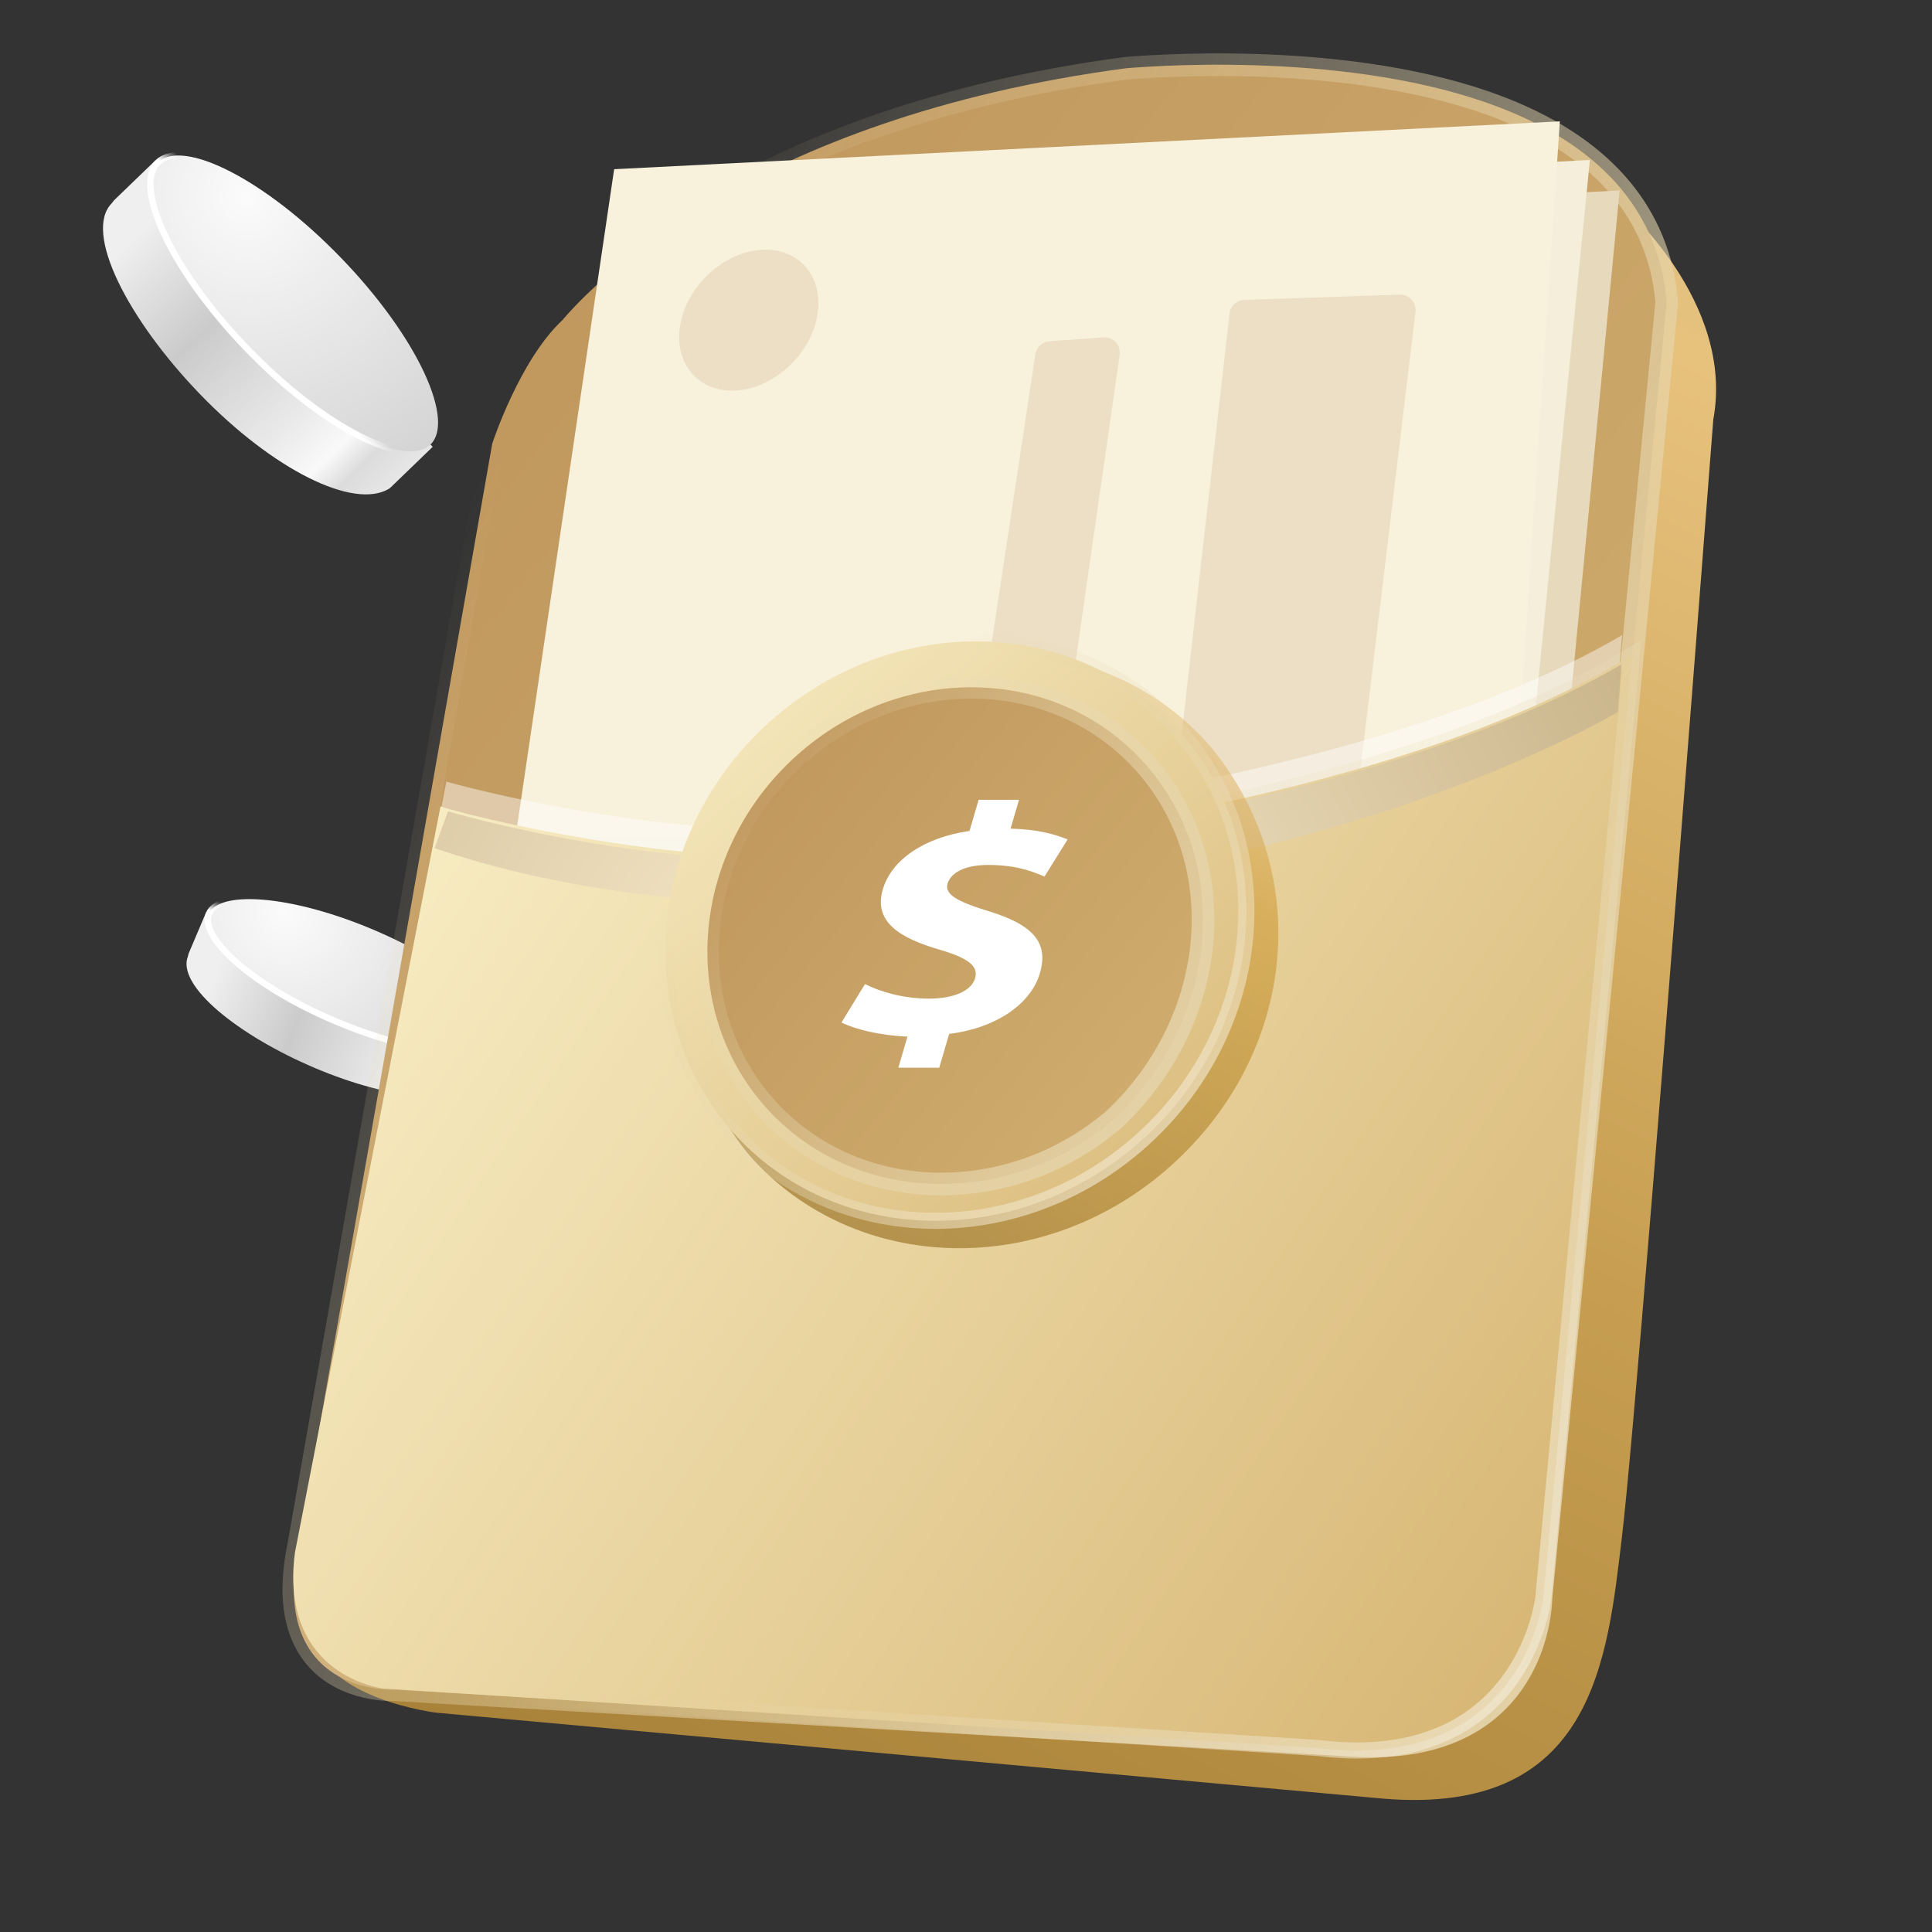
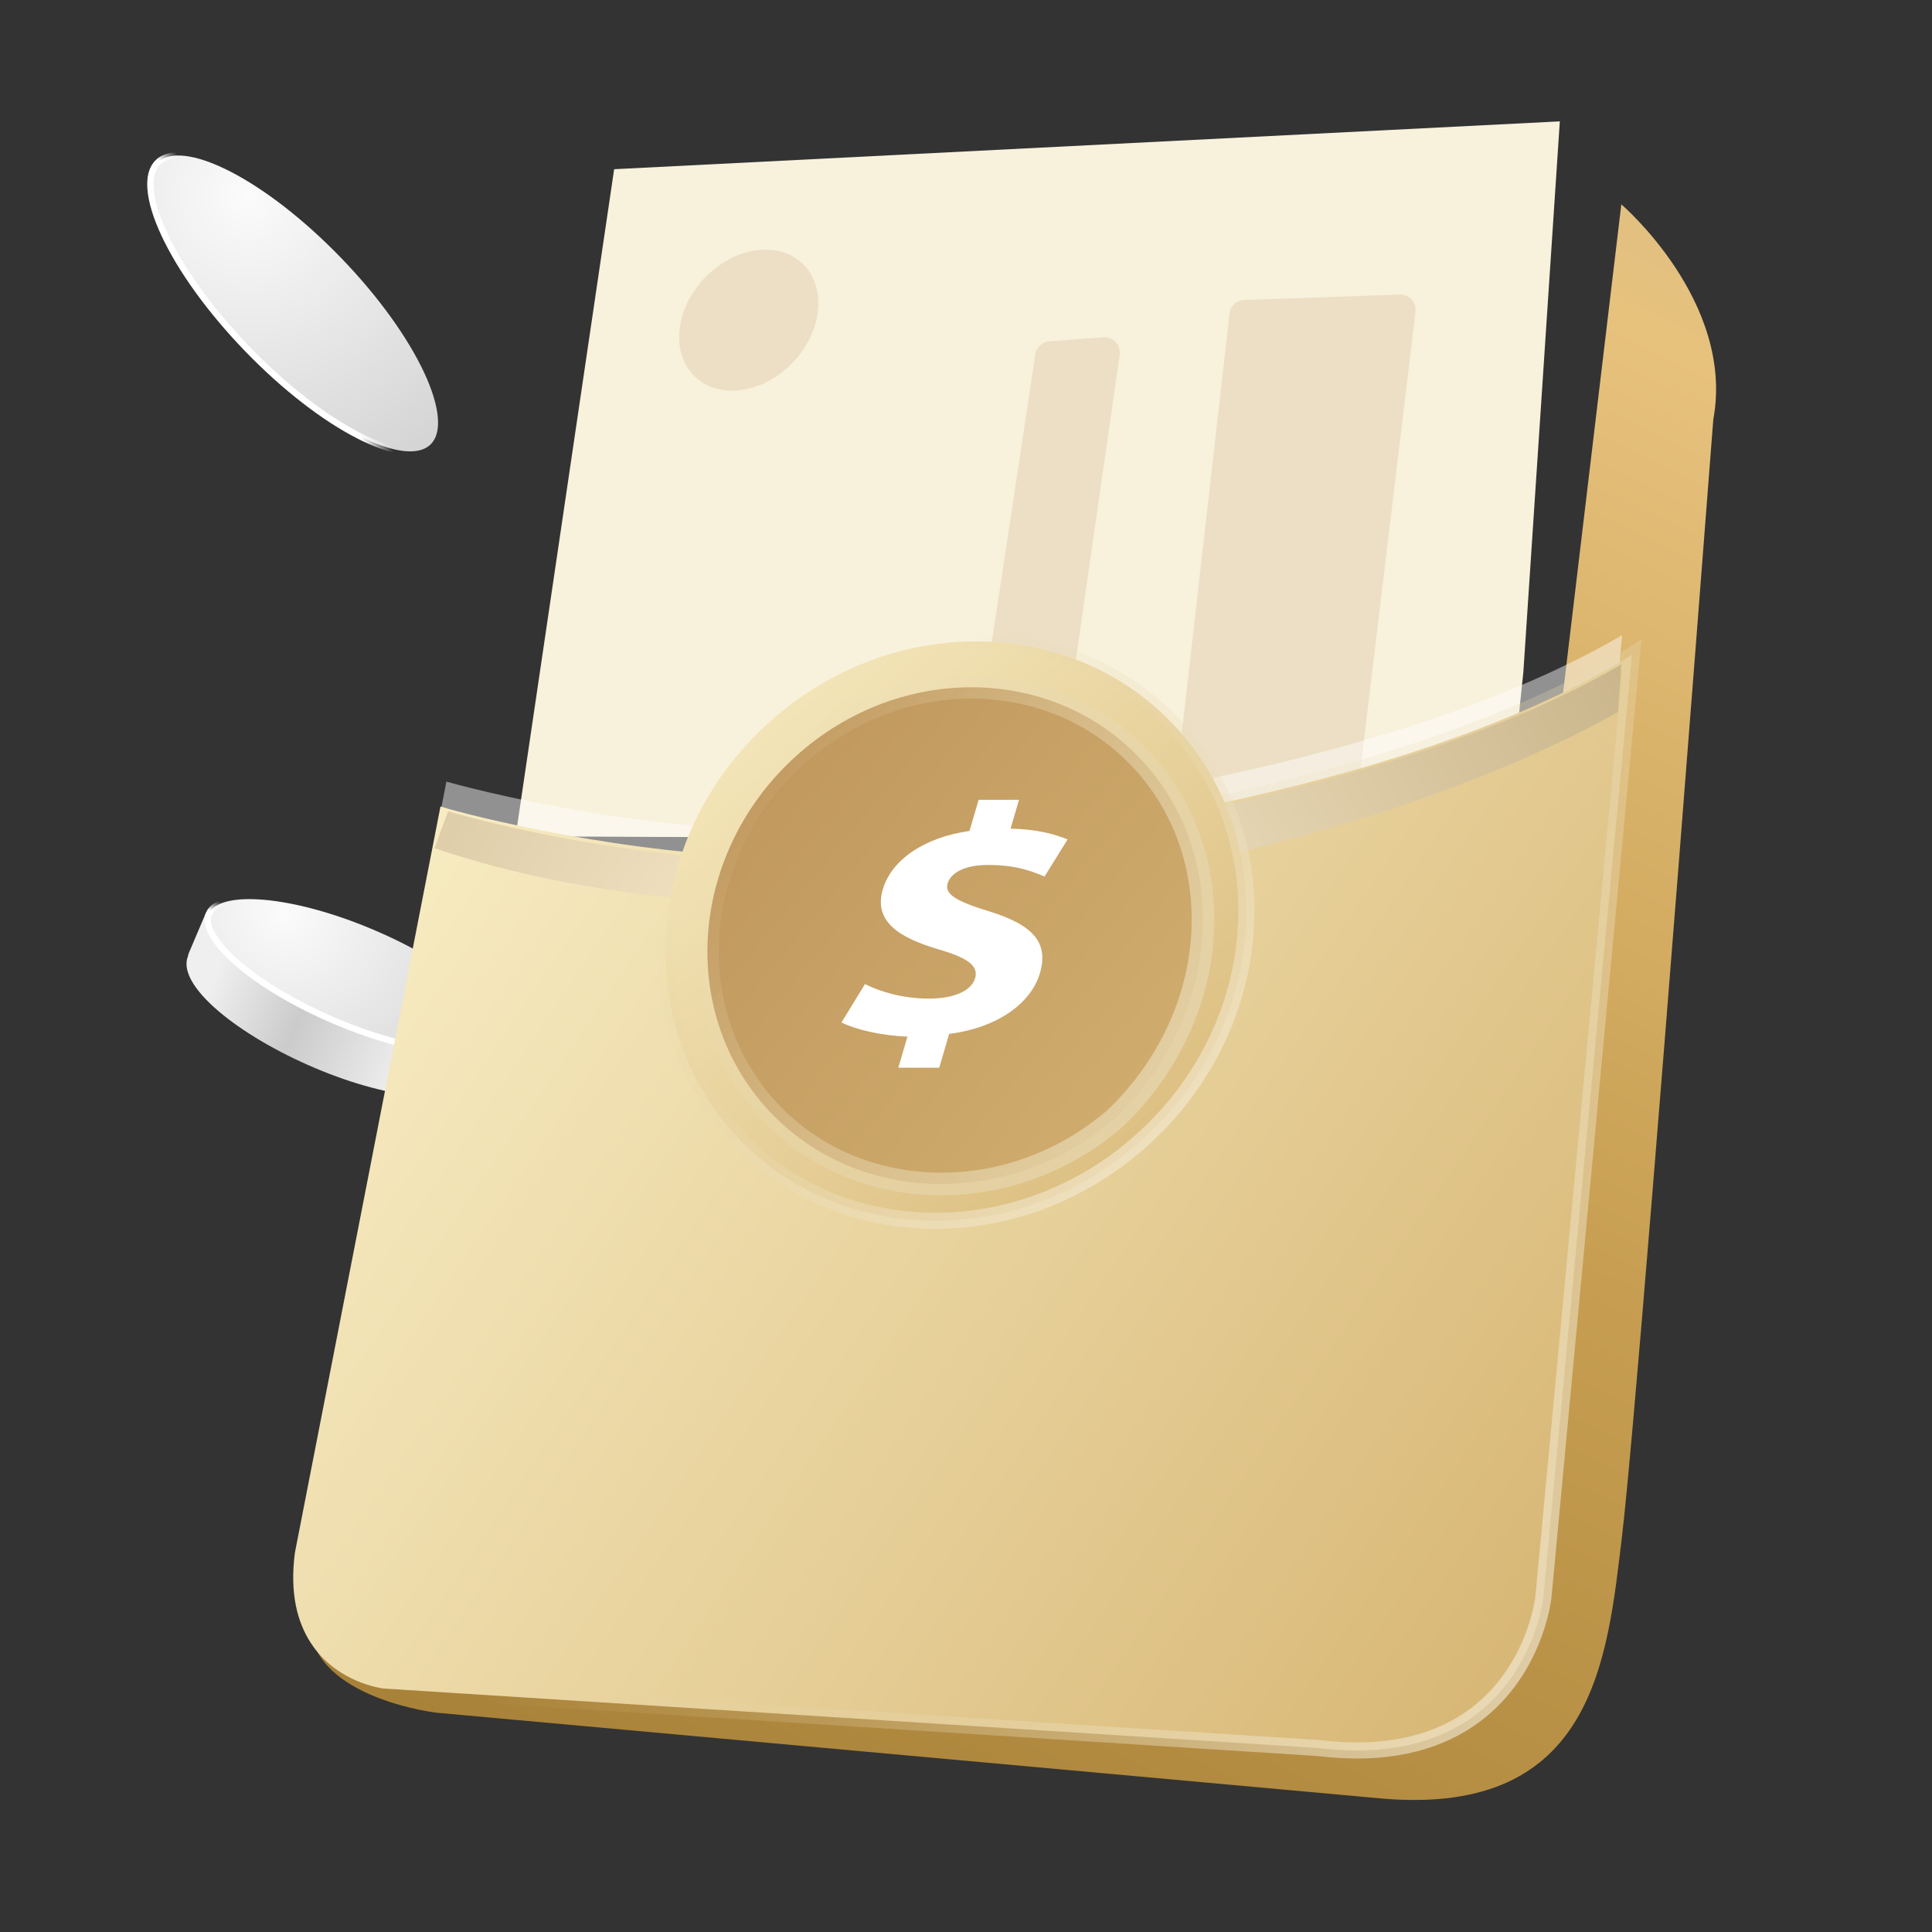
<svg xmlns="http://www.w3.org/2000/svg" width="120px" height="120px" viewBox="0 0 120 120" version="1.1">
  <rect x="0" y="0" width="120" height="120" fill="#333333" stroke="none" />
  <title>adv-icon4</title>
  <defs>
    <linearGradient x1="113.615%" y1="48.364%" x2="10.344%" y2="48.364%" id="linearGradient-1">
      <stop stop-color="#F6F6F6" offset="0%" />
      <stop stop-color="#DCDCDC" offset="22.033%" />
      <stop stop-color="#F9F9F9" offset="29.07%" />
      <stop stop-color="#EAEAEA" offset="41.376%" />
      <stop stop-color="#CBCBCB" offset="71.954%" />
      <stop stop-color="#EFEFEF" offset="100%" />
    </linearGradient>
    <radialGradient cx="22.018%" cy="19.481%" fx="22.018%" fy="19.481%" r="442.234%" gradientTransform="translate(0.22, 0.195), scale(0.327, 1), rotate(10.491), translate(-0.22, -0.195)" id="radialGradient-2">
      <stop stop-color="#FBFBFB" offset="0%" />
      <stop stop-color="#B3B3B3" offset="100%" />
    </radialGradient>
    <linearGradient x1="26.947%" y1="46.087%" x2="21.92%" y2="57.058%" id="linearGradient-3">
      <stop stop-color="#FFFFFF" stop-opacity="0" offset="0%" />
      <stop stop-color="#FFFFFF" offset="100%" />
    </linearGradient>
    <linearGradient x1="110.525%" y1="-65.27%" x2="-8.427%" y2="143.868%" id="linearGradient-4">
      <stop stop-color="#F9D578" offset="0%" />
      <stop stop-color="#D7BB86" offset="22.055%" />
      <stop stop-color="#E7C27D" offset="30.237%" />
      <stop stop-color="#C79E51" offset="52.858%" />
      <stop stop-color="#A47E36" offset="79.593%" />
      <stop stop-color="#EFC77B" offset="100%" />
    </linearGradient>
    <linearGradient x1="23.919%" y1="9.118%" x2="118.54%" y2="109.776%" id="linearGradient-5">
      <stop stop-color="#C0985E" offset="0%" />
      <stop stop-color="#D8B776" offset="100%" />
    </linearGradient>
    <linearGradient x1="11.945%" y1="29.534%" x2="91.201%" y2="91.378%" id="linearGradient-6">
      <stop stop-color="#EBDEB9" stop-opacity="0" offset="0%" />
      <stop stop-color="#E4D2A8" offset="100%" />
    </linearGradient>
    <linearGradient x1="100%" y1="83.715%" x2="1.15777176e-13%" y2="21.915%" id="linearGradient-7">
      <stop stop-color="#D6B471" offset="0%" />
      <stop stop-color="#F8EDC4" offset="100%" />
    </linearGradient>
    <linearGradient x1="50%" y1="21.915%" x2="142.386%" y2="75.619%" id="linearGradient-8">
      <stop stop-color="#E0CD9A" stop-opacity="0" offset="0%" />
      <stop stop-color="#FFFFFF" offset="100%" />
    </linearGradient>
    <radialGradient cx="36.199%" cy="197.445%" fx="36.199%" fy="197.445%" r="760.316%" gradientTransform="translate(0.362, 1.974), scale(0.145, 1), rotate(9.321), translate(-0.362, -1.974)" id="radialGradient-9">
      <stop stop-color="#FFF3D7" offset="0%" />
      <stop stop-color="#AC9260" offset="100%" />
    </radialGradient>
    <linearGradient x1="99.925%" y1="-57.398%" x2="-13.39%" y2="143.868%" id="linearGradient-10">
      <stop stop-color="#F9D578" offset="0%" />
      <stop stop-color="#946101" offset="21.476%" />
      <stop stop-color="#E7C27D" offset="30.237%" />
      <stop stop-color="#CC9429" offset="39.912%" />
      <stop stop-color="#875A07" offset="71.222%" />
      <stop stop-color="#EFC77B" offset="100%" />
    </linearGradient>
    <linearGradient x1="100%" y1="109.697%" x2="1.15777176e-13%" y2="0.272%" id="linearGradient-11">
      <stop stop-color="#D6B471" offset="0%" />
      <stop stop-color="#F8EDC4" offset="100%" />
    </linearGradient>
    <linearGradient x1="50%" y1="0.272%" x2="142.386%" y2="95.361%" id="linearGradient-12">
      <stop stop-color="#E0CD9A" stop-opacity="0" offset="0%" />
      <stop stop-color="#FFFBF4" offset="100%" />
    </linearGradient>
    <linearGradient x1="15.894%" y1="9.118%" x2="139.632%" y2="109.776%" id="linearGradient-13">
      <stop stop-color="#C0985E" offset="0%" />
      <stop stop-color="#D8B776" offset="100%" />
    </linearGradient>
    <linearGradient x1="0.235%" y1="29.534%" x2="103.88%" y2="91.378%" id="linearGradient-14">
      <stop stop-color="#EBDEB9" stop-opacity="0" offset="0%" />
      <stop stop-color="#E4D2A8" offset="100%" />
    </linearGradient>
    <linearGradient x1="113.615%" y1="48.364%" x2="10.344%" y2="48.364%" id="linearGradient-15">
      <stop stop-color="#F6F6F6" offset="0%" />
      <stop stop-color="#DCDCDC" offset="22.033%" />
      <stop stop-color="#F9F9F9" offset="29.07%" />
      <stop stop-color="#EAEAEA" offset="41.376%" />
      <stop stop-color="#CBCBCB" offset="71.954%" />
      <stop stop-color="#EFEFEF" offset="100%" />
    </linearGradient>
    <radialGradient cx="22.018%" cy="19.481%" fx="22.018%" fy="19.481%" r="421.89%" gradientTransform="translate(0.22, 0.195), scale(0.344, 1), rotate(11.002), translate(-0.22, -0.195)" id="radialGradient-16">
      <stop stop-color="#FBFBFB" offset="0%" />
      <stop stop-color="#B3B3B3" offset="100%" />
    </radialGradient>
    <linearGradient x1="26.947%" y1="45.686%" x2="21.92%" y2="57.781%" id="linearGradient-17">
      <stop stop-color="#FFFFFF" stop-opacity="0" offset="0%" />
      <stop stop-color="#FFFFFF" offset="100%" />
    </linearGradient>
  </defs>
  <g id="页面-1" stroke="none" stroke-width="1" fill="none" fill-rule="evenodd">
    <g id="首页-w4b" transform="translate(-1497, -1374)">
      <g id="sec2" transform="translate(0, 1274)">
        <g id="list" transform="translate(260, 100)">
          <g id="编组-39备份-4" transform="translate(1122, 0)">
            <g id="编组" transform="translate(115, 0)">
              <g id="编组-102备份-7" transform="translate(21.422, 61.952) rotate(23) translate(-21.422, -61.952)translate(11.422, 57.191)">
                <path d="M19.993,6.155 C19.533,8.101 15.215,9.524 10,9.524 C4.784,9.524 0.073,8.167 0.027,6.221 L1.48506108e-12,6.051 L1.48506108e-12,3.273 L2.282,3.273 C4.117,2.426 6.891,1.885 9.996,1.885 C13.102,1.885 15.879,2.426 17.714,3.273 L20,3.273 L20,6.051 L19.993,6.155 Z" id="路径" fill="url(#linearGradient-1)" />
                <path d="M10,0.198 C12.737,0.198 15.216,0.559 17.01,1.147 C17.905,1.44 18.628,1.788 19.12,2.177 C19.548,2.515 19.802,2.881 19.802,3.274 C19.802,3.667 19.548,4.033 19.12,4.371 C18.628,4.76 17.905,5.108 17.01,5.401 C15.216,5.988 12.737,6.35 10,6.35 C7.263,6.35 4.784,5.988 2.991,5.401 C2.095,5.108 1.372,4.76 0.88,4.371 C0.452,4.033 0.198,3.667 0.198,3.274 C0.198,2.881 0.452,2.515 0.88,2.177 C1.372,1.788 2.095,1.44 2.991,1.147 C4.784,0.56 7.263,0.198 10,0.198 Z" id="路径" stroke="url(#linearGradient-3)" stroke-width="0.395" fill="url(#radialGradient-2)" />
              </g>
              <g id="编组-97" transform="translate(62.546, 59.839) rotate(-5) translate(-62.546, -59.839)translate(15.52, 5.798)">
                <path d="M89.147,10.4 C89.147,10.4 95.662,17.038 93.673,24.211 C86.91,65.038 83.008,87.926 81.967,92.876 C80.406,100.299 78.74,109.985 65.775,107.757 L7.685,97.319 C7.685,97.319 0.827,95.908 0.342,91.838 L70.223,100.974 L89.147,10.4 Z" id="路径" fill="url(#linearGradient-4)" />
-                 <path d="M59.264,-0.703 C62.058,-0.686 74.4,-0.364 82.89,4.127 C85.477,5.495 87.708,7.247 89.239,9.473 C90.613,11.472 91.43,13.851 91.431,16.687 L76.628,96.218 C76.58,96.67 76.052,100.714 72.52,102.982 C70.689,104.157 68.037,104.876 64.181,104.292 L5.25,95.674 C4.768,95.649 1.586,95.373 0.162,92.716 C-0.576,91.338 -0.876,89.291 0.051,86.217 L17.989,19.094 C18.008,19.048 20.126,14.086 22.99,11.839 C24.855,9.997 35.584,0.34 59.264,-0.703 Z" id="路径" stroke="url(#linearGradient-6)" stroke-width="1.407" fill="url(#linearGradient-5)" />
-                 <polygon id="路径" fill="#E6D9BC" points="82.926 42.952 89.118 9.531 30.343 7.369 19.93 47.156 80.92 52.703" />
-                 <polygon id="路径" fill="#F4EEDB" points="81.249 40.411 87.441 7.485 28.666 5.328 18.008 45.115 79.245 50.662" />
                <polygon id="路径" fill="#F8F1DC" points="80.554 38.809 85.791 4.932 27.018 2.773 17.312 43.513 78.55 49.163" />
                <path d="M64.315,15.035 L55.668,57.564 C55.563,58.079 55.895,58.582 56.41,58.687 L65.492,60.546 C66.005,60.651 66.507,60.322 66.615,59.809 L75.83,15.933 C75.938,15.418 75.608,14.913 75.094,14.805 C75.046,14.795 74.997,14.789 74.948,14.786 L65.299,14.273 C64.827,14.248 64.409,14.572 64.315,15.035 Z" id="路径" fill="#E0CFAE" opacity="0.5" />
                <path d="M52.08,16.507 L46.564,39.3 C46.44,39.811 46.754,40.326 47.265,40.45 C47.3,40.458 47.335,40.464 47.37,40.469 L50.817,40.906 C51.3,40.967 51.752,40.653 51.864,40.178 L57.293,16.998 C57.413,16.486 57.095,15.973 56.583,15.853 C56.516,15.838 56.448,15.829 56.38,15.828 L53.019,15.778 C52.574,15.772 52.184,16.074 52.08,16.507 Z" id="路径" fill="#E0CFAE" opacity="0.5" />
                <path d="M33.478,17.128 C35.844,17.128 38.235,15.21 38.816,12.843 C39.398,10.476 37.951,8.557 35.584,8.557 C33.217,8.557 30.826,10.476 30.245,12.843 C29.663,15.21 31.111,17.128 33.478,17.128 Z" id="椭圆形" fill="#E0CFAE" opacity="0.5" />
                <path d="M86.866,37.058 L76.458,93.907 C76.458,93.907 74.424,104.185 62.297,101.601 L4.766,92.863 C4.766,92.863 -1.118,91.654 0.435,84.596 L13.323,39.758 C13.323,39.758 28.459,45.574 41.974,44.859 C41.974,44.859 69.8,45.142 86.866,37.058 Z" id="路径" fill-opacity="0.46" fill="#FFFFFF" />
                <path d="M87.363,38.341 L76.781,96.185 C76.781,96.185 75.835,100.981 71.429,103.375 C69.255,104.556 66.231,105.164 62.039,104.274 L4.51,95.53 C4.493,95.527 1.648,94.947 0.251,92.283 C-0.433,90.978 -0.781,89.164 -0.224,86.647 L12.823,41.261 C13.152,41.395 13.33,41.464 13.33,41.464 C13.33,41.464 14.07,41.748 15.365,42.182 C20.516,43.882 31.614,47.075 41.788,46.531 L42.448,46.532 C46.782,46.516 71.963,46.085 87.363,38.341 Z" id="路径" stroke="url(#linearGradient-8)" fill="url(#linearGradient-7)" />
                <path d="M86.661,38.867 L86.192,41.787 C86.192,41.787 68.703,50.363 41.299,49.596 C41.299,49.596 25.947,49.868 12.231,43.81 L13.265,41.605 C13.265,41.605 27.899,47.421 41.416,46.706 C41.411,46.707 69.591,46.955 86.661,38.867 Z" id="路径" fill="url(#radialGradient-9)" />
              </g>
              <g id="编组-96" transform="translate(40.826, 39.338)">
-                 <path d="M34.259,6.91 C27.691,-0.469 15.987,-0.726 8.119,6.401 C0.25,13.392 -0.394,25.105 5.773,32.484 C12.343,39.863 24.047,40.12 31.913,33.058 C39.78,25.996 40.828,14.736 34.259,6.91 Z" id="路径" fill-opacity="0.54" fill="url(#linearGradient-10)" />
                <path d="M19.749,0.5 L20.182,0.504 C24.775,0.605 29.213,2.456 32.403,6.039 C35.594,9.624 36.929,14.26 36.516,18.855 C36.101,23.468 33.924,28.041 30.089,31.483 C26.255,34.924 21.487,36.585 16.877,36.484 C12.283,36.383 7.846,34.532 4.659,30.951 C1.494,27.355 0.159,22.704 0.574,18.096 C0.988,13.496 3.145,8.938 6.97,5.505 C10.804,2.064 15.572,0.403 20.182,0.504 Z" id="路径" stroke="url(#linearGradient-12)" fill="url(#linearGradient-11)" />
                <path d="M19.449,3.35 L19.84,3.354 C23.777,3.439 27.575,5.037 30.31,8.12 C33.037,11.201 34.187,15.181 33.833,19.167 C33.482,23.125 31.644,27.09 28.396,30.164 C25.098,32.992 21.024,34.331 17.093,34.193 C13.182,34.056 9.414,32.458 6.699,29.394 C3.969,26.312 2.819,22.329 3.175,18.377 C3.529,14.448 5.372,10.55 8.625,7.616 C11.881,4.68 15.929,3.269 19.84,3.354 Z" id="路径" stroke="url(#linearGradient-14)" stroke-width="1.407" fill="url(#linearGradient-13)" />
                <path d="M17.512,26.98 L14.971,26.98 L15.537,25.047 C13.84,24.982 12.286,24.595 11.439,24.17 L12.899,21.785 C13.831,22.249 15.224,22.688 16.892,22.688 C18.381,22.688 19.504,22.224 19.739,21.424 C19.965,20.651 19.283,20.161 17.524,19.645 C15.004,18.911 13.424,17.892 14.005,15.907 C14.538,14.089 16.536,12.684 19.392,12.272 L19.959,10.338 L22.468,10.338 L21.943,12.13 C23.615,12.169 24.69,12.478 25.486,12.8 L24.049,15.108 C23.473,14.863 22.415,14.386 20.57,14.386 C18.903,14.386 18.195,14.979 18.029,15.546 C17.836,16.203 18.594,16.655 20.631,17.273 C23.421,18.137 24.307,19.259 23.763,21.115 C23.23,22.933 21.187,24.493 18.128,24.879 L17.512,26.98 Z" id="路径" fill="#FFFFFF" />
              </g>
              <g id="编组-102备份-6" transform="translate(16.883, 20.191) rotate(46) translate(-16.883, -20.191)translate(4.502, 14)">
-                 <path d="M24.754,8.002 C24.184,10.532 18.838,12.381 12.38,12.381 C5.923,12.381 0.091,10.617 0.033,8.087 L7.05961147e-13,7.867 L7.05961147e-13,4.255 L2.826,4.255 C5.098,3.153 8.531,2.45 12.376,2.45 C16.221,2.45 19.659,3.153 21.931,4.255 L24.762,4.255 L24.762,7.867 L24.754,8.002 Z" id="路径" fill="url(#linearGradient-15)" />
                <path d="M12.38,0.198 C15.774,0.198 18.847,0.669 21.071,1.433 C22.186,1.817 23.085,2.272 23.698,2.78 C24.246,3.235 24.564,3.729 24.564,4.256 C24.564,4.783 24.246,5.277 23.698,5.731 C23.085,6.24 22.186,6.695 21.071,7.078 C18.847,7.843 15.774,8.314 12.38,8.314 C8.987,8.314 5.915,7.843 3.691,7.078 C2.576,6.695 1.677,6.24 1.064,5.731 C0.516,5.277 0.198,4.783 0.198,4.256 C0.198,3.729 0.516,3.235 1.064,2.781 C1.677,2.272 2.576,1.817 3.691,1.434 C5.915,0.669 8.987,0.198 12.38,0.198 Z" id="路径" stroke="url(#linearGradient-17)" stroke-width="0.395" fill="url(#radialGradient-16)" />
              </g>
            </g>
          </g>
        </g>
      </g>
    </g>
  </g>
</svg>